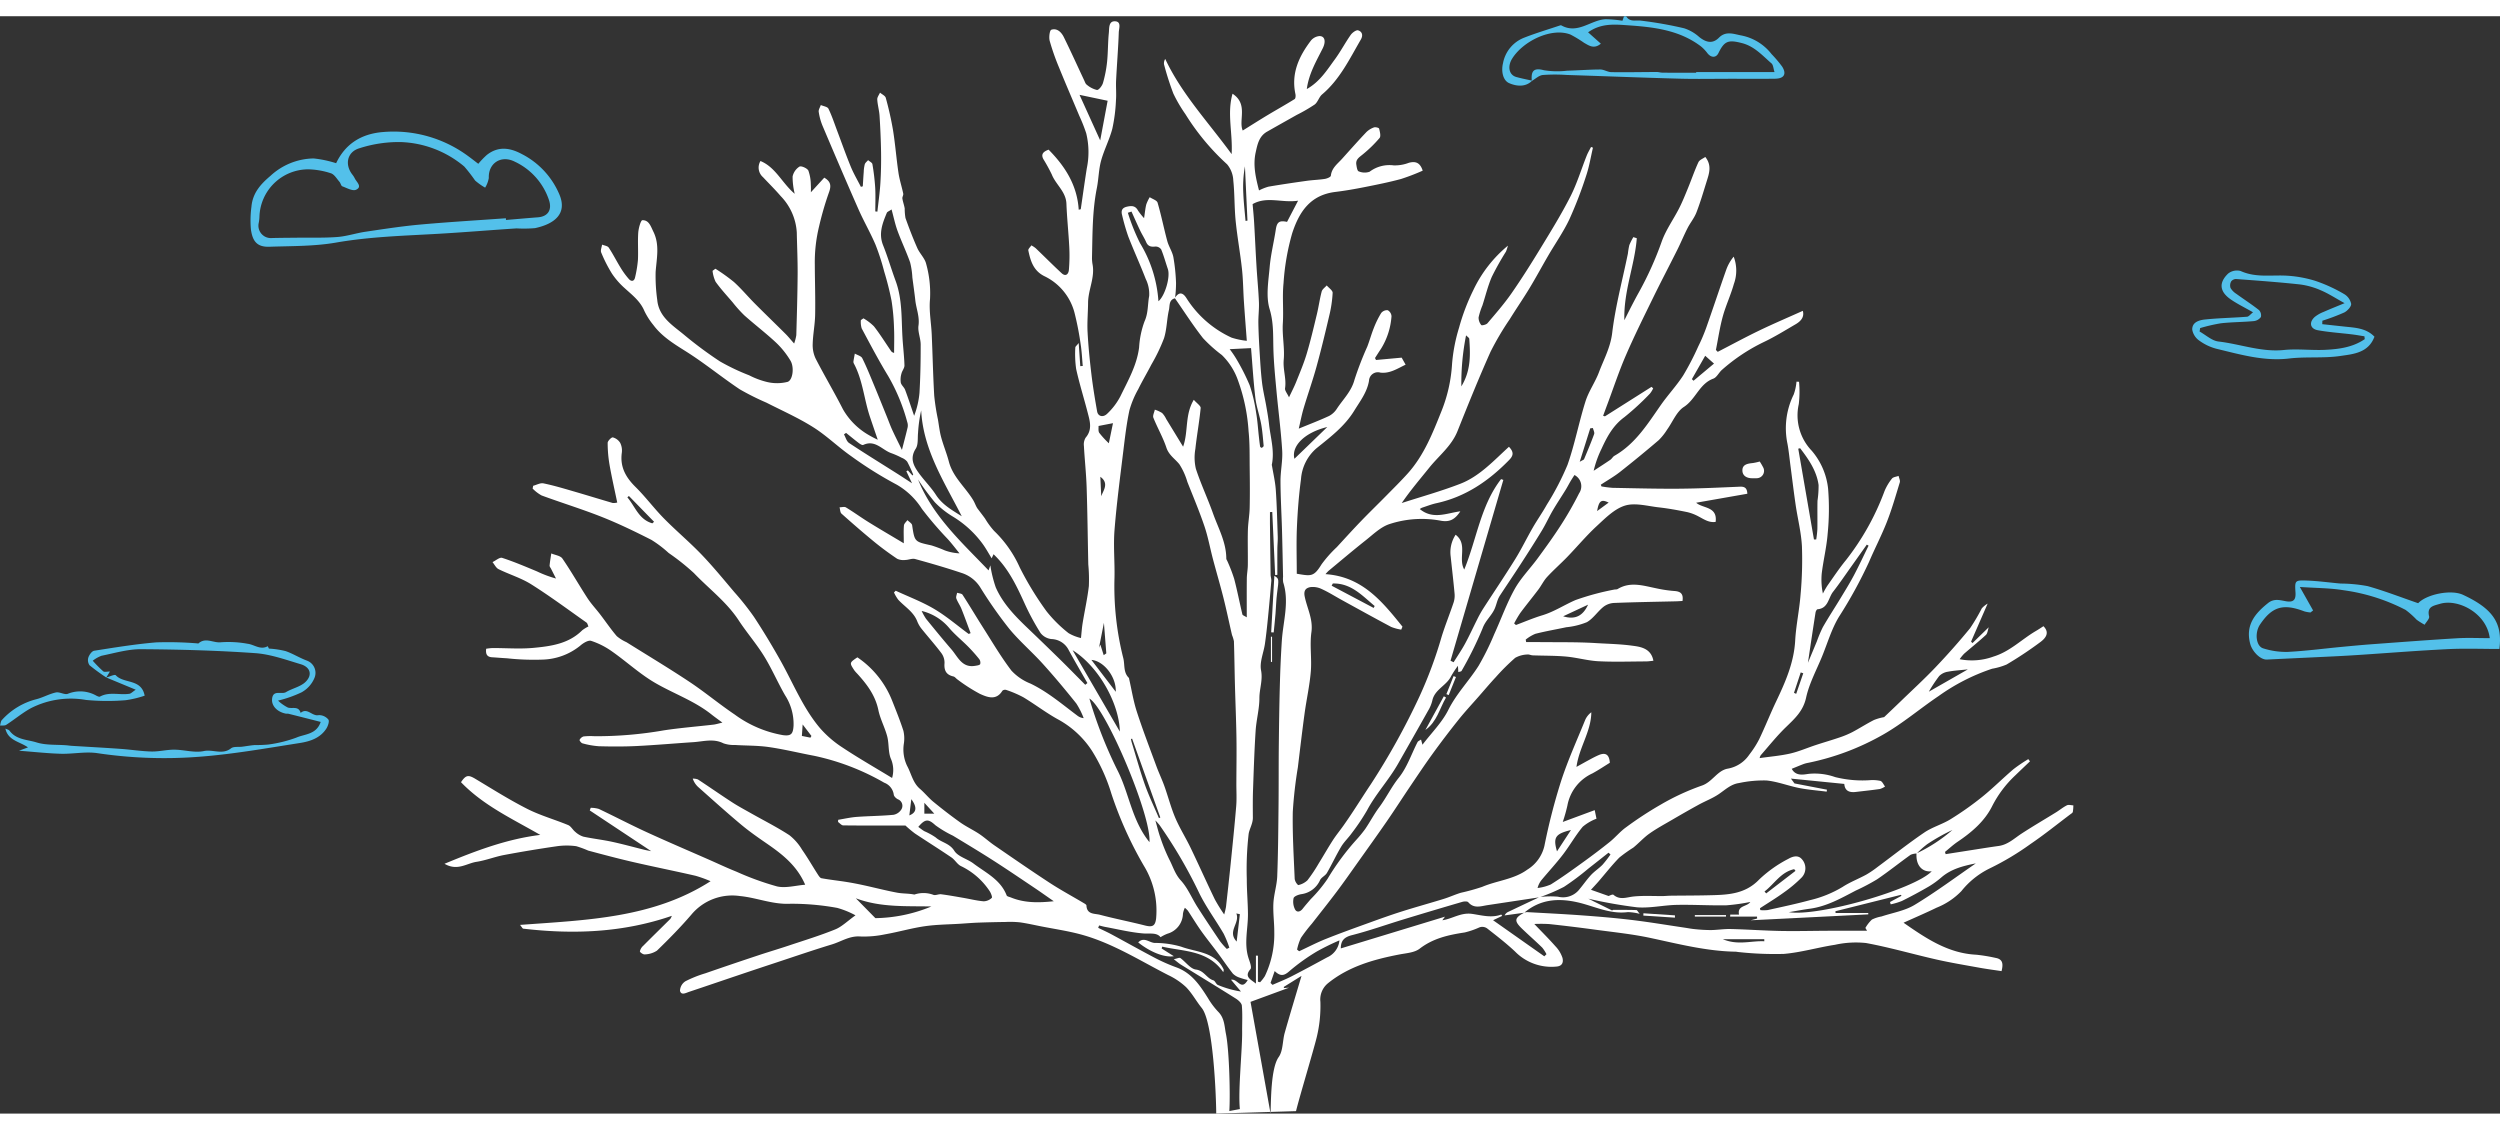
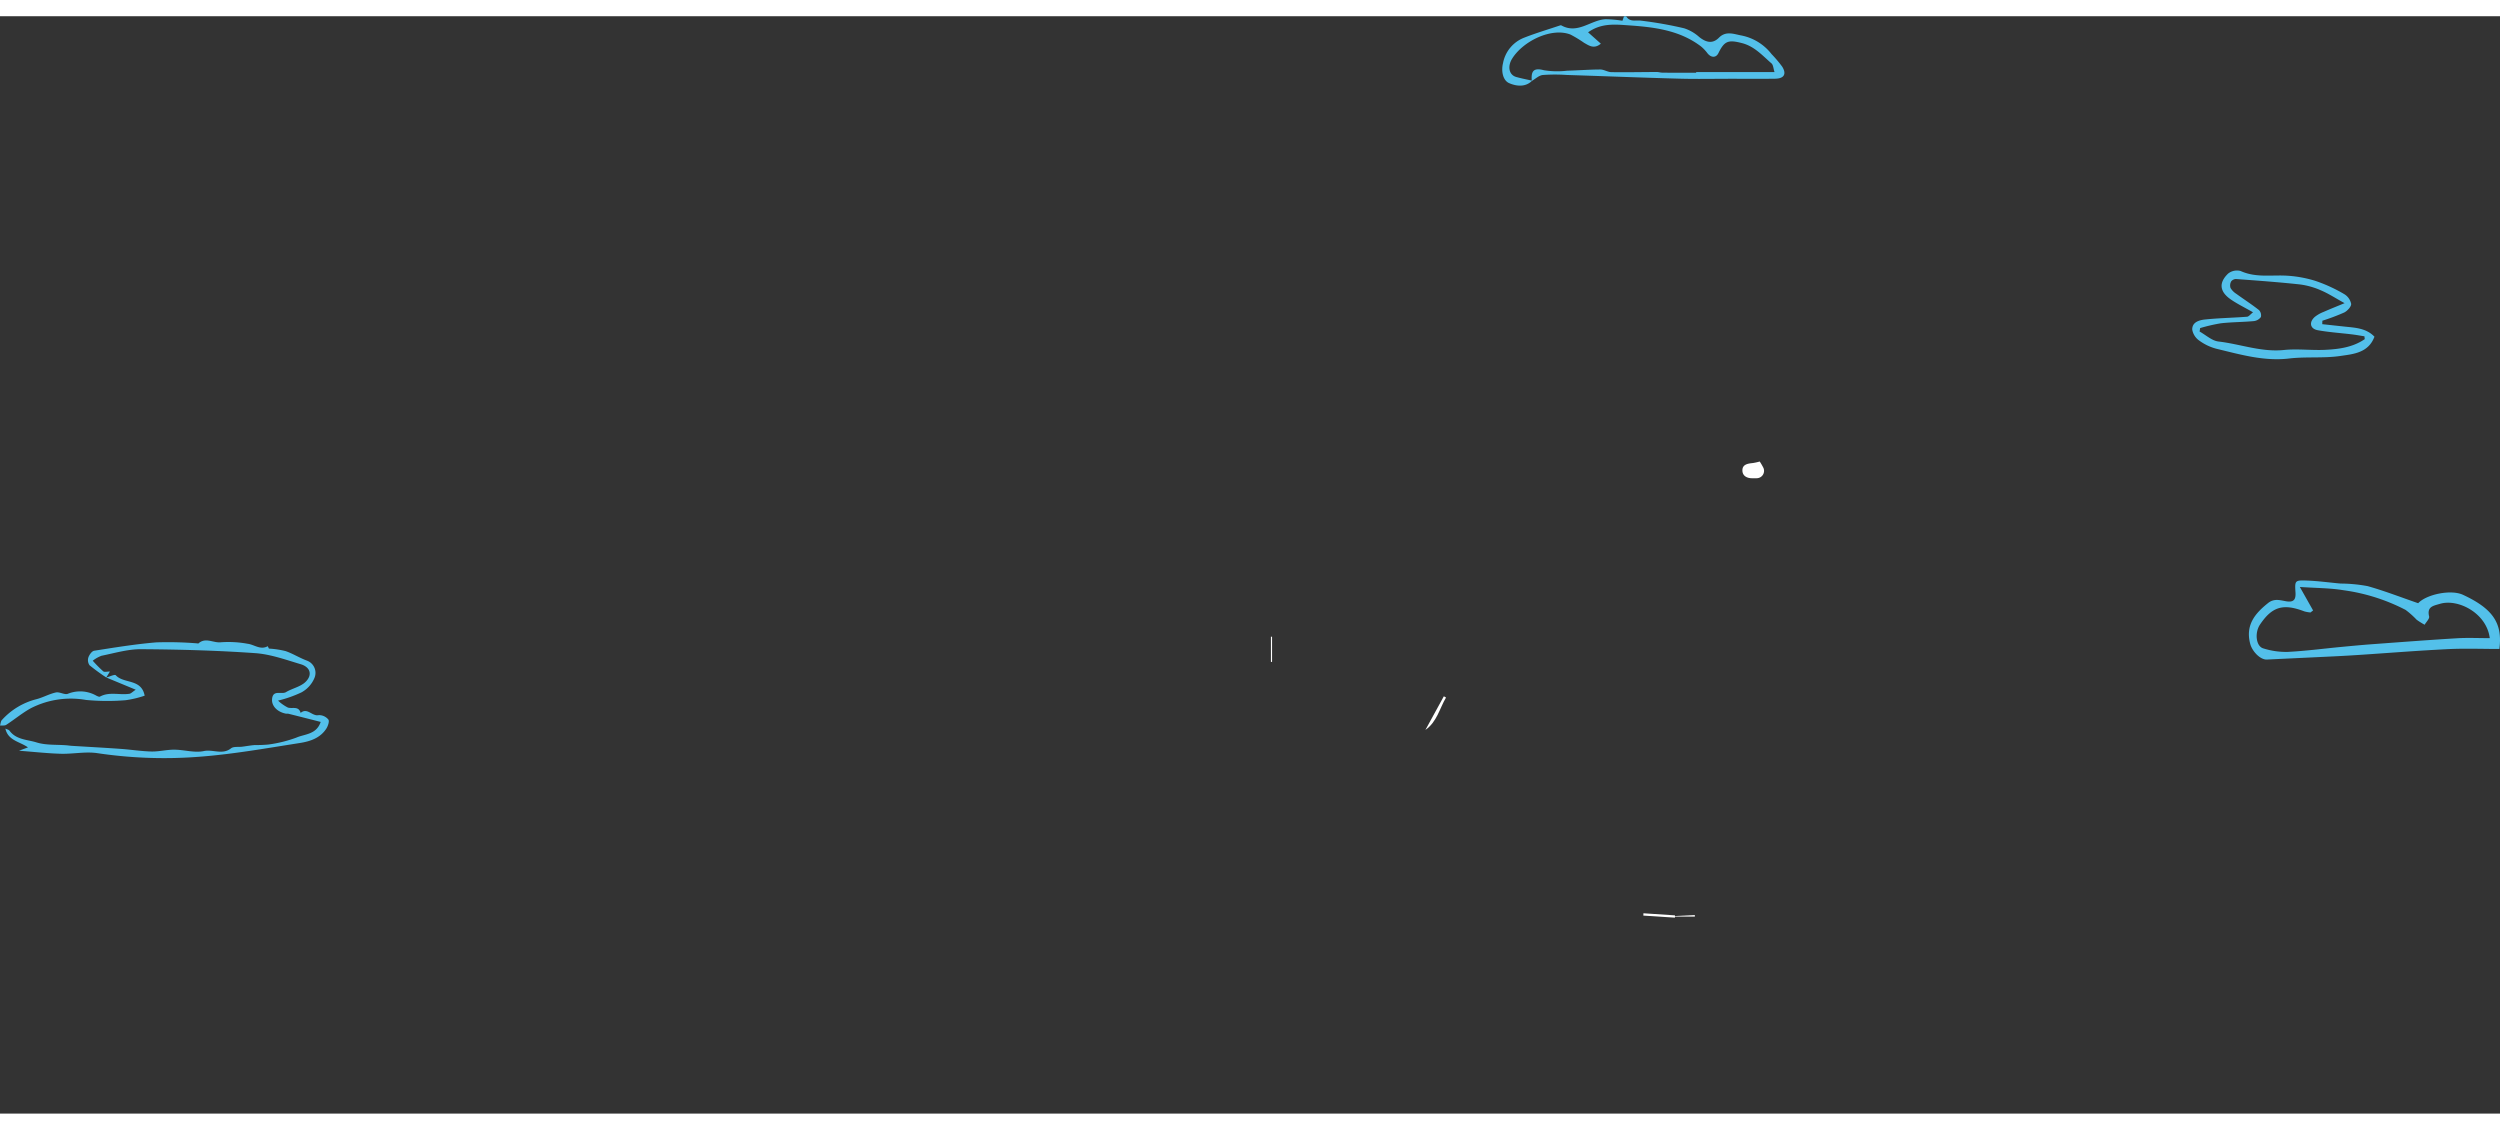
<svg xmlns="http://www.w3.org/2000/svg" width="495.719" height="224.03" viewBox="0 0 495.719 217.593">
  <rect x="0" y="0" width="495.719" height="217.593" fill="#333333" stroke="none" />
  <defs>
    <style>.a{fill:#53c0ea;}.b{fill:#fff;}</style>
  </defs>
  <g transform="translate(-32.344 -17.588)">
    <g transform="translate(32.344 17.588)">
-       <path class="a" d="M106.205,50.051c1.875-3.955,5.131-5.848,9.306-6.181a24.852,24.852,0,0,1,16.907,4.8c.634.456,1.244.946,1.977,1.5a17.076,17.076,0,0,1,1.677-1.746c2.234-1.774,4.556-1.469,6.914-.209a15.978,15.978,0,0,1,7.5,8.065c1.555,3.706-.865,5.794-4.843,6.646a26.019,26.019,0,0,1-3.66.052c-5.2.339-10.391.777-15.591,1.075-6.751.386-13.5.568-20.205,1.737-4.314.751-8.782.675-13.187.825-2.334.08-3.365-.911-3.7-3.5a20.7,20.7,0,0,1,.114-4.454c.241-2.646,1.732-4.389,3.775-6.106a12.868,12.868,0,0,1,8.56-3.448A22.345,22.345,0,0,1,106.205,50.051Zm33.657,10.916.024.341c2.108-.176,4.215-.364,6.324-.526,2-.153,2.84-1.484,2.206-3.4a12.922,12.922,0,0,0-6.794-7.638c-2.715-1.373-5.264.313-5.144,3.241a5.422,5.422,0,0,1-.726,1.91,11.722,11.722,0,0,1-2-1.421,31.8,31.8,0,0,0-2.143-2.767,20.614,20.614,0,0,0-12.76-4.851,25.476,25.476,0,0,0-8.03,1.232c-2.46.724-2.949,3.269-1.374,5.246a4.159,4.159,0,0,1,.463.741c.37.741,1.535,1.643.248,2.239-.668.309-1.827-.345-2.721-.679-.263-.1-.334-.628-.568-.894-.534-.607-1.017-1.471-1.7-1.693a15.478,15.478,0,0,0-4.369-.782,9.7,9.7,0,0,0-9.8,9.4,7.551,7.551,0,0,1-.145,1.241,2.462,2.462,0,0,0,2.581,2.986c1.644-.048,3.289-.049,4.935-.069,2.693-.033,5.395.063,8.075-.14,1.868-.141,3.693-.764,5.556-1.039,3.594-.533,7.191-1.092,10.807-1.421C128.487,61.71,134.178,61.377,139.863,60.967Z" transform="translate(-39.554 -20.908)" />
      <path class="a" d="M592.668,159.291c-3.434,0-6.8-.134-10.151.03-5.874.286-11.74.759-17.61,1.146q-2.511.166-5.024.289c-4.432.216-8.863.418-13.3.632-1.347.065-2.931-1.65-3.314-3.1-.981-3.7.893-5.991,3.533-8.1,1.212-.969,2.4-.559,3.579-.355,1.527.263,1.952-.356,1.861-1.748-.152-2.332-.122-2.44,2.155-2.364s4.539.4,6.81.6a29.726,29.726,0,0,1,5.348.511c3.349.94,6.6,2.211,10.011,3.385,1.664-1.767,6.507-2.77,8.875-1.671C591.361,151.289,593.348,154.174,592.668,159.291Zm-36.933-7.636-.525.4a6.519,6.519,0,0,1-1.221-.221c-4.185-1.6-6.393-.948-8.787,2.626-1.087,1.623-.8,4.3.657,4.716a15.039,15.039,0,0,0,4.787.7c3.565-.179,7.115-.651,10.673-.99,2.042-.195,4.087-.388,6.133-.539,5.611-.412,11.22-.842,16.835-1.179,2.142-.128,4.3-.021,6.479-.021-.61-4.963-6.287-7.883-9.877-6.806-1.307.392-2.621.534-2.148,2.5.108.452-.572,1.093-.889,1.647a14.3,14.3,0,0,1-1.594-1,17.046,17.046,0,0,0-2.178-1.94,37.8,37.8,0,0,0-12.342-3.909c-2.648-.438-5.372-.418-8.633-.644Z" transform="translate(-97.076 -33.827)" />
      <path class="a" d="M379.384,30.366c-1.386,1.424-3.33,1.037-4.584.476-1.158-.518-1.6-2.274-1.181-3.975a6.738,6.738,0,0,1,4.213-5.035c2.286-.9,4.652-1.6,6.984-2.386.113-.038.272-.093.355-.045,3.247,1.823,5.822-1.064,8.774-1.223a23.118,23.118,0,0,1,3.348.306c.068-.192.194-.548.311-.878.212,0,.406-.046.438.007.727,1.181,1.849.723,2.91.85a77.4,77.4,0,0,1,8.581,1.517,8.286,8.286,0,0,1,2.989,1.732c1.333,1.055,2.626,1.429,3.919.121,1.4-1.417,3.048-.673,4.472-.422a10.025,10.025,0,0,1,5.945,3.678,24.975,24.975,0,0,1,2.106,2.487c.926,1.473.382,2.378-1.392,2.4-2.936.04-5.872.011-8.808.011-3.364,0-6.73.076-10.092-.016-7.485-.2-14.969-.5-22.454-.738a33.166,33.166,0,0,0-4.732.01c-.757.086-1.447.77-2.167,1.183-.141-1.76.176-2.73,2.393-2.132a16.663,16.663,0,0,0,4.624.093c2.19-.055,4.378-.231,6.566-.238.734,0,1.467.514,2.2.525,3,.045,5.991-.019,8.987-.029.37,0,.74.126,1.11.13,1.443.02,2.887.015,4.33.018.792,0,1.584,0,2.376,0l.022-.137h15.523c-.235-.71-.25-1.408-.6-1.715-1.8-1.56-3.383-3.393-5.873-4.03-2.682-.685-3.459-.448-4.65,1.99-.465.953-1.431.955-2.169.039A7.778,7.778,0,0,0,412.9,23.6c-4.227-3.238-9.269-3.851-14.324-4.2-2.659-.186-5.451-.506-8.092,1.378l2.528,2.249c-1.356,1.143-2.348.376-3.323-.166a23.45,23.45,0,0,0-2.716-1.646c-3.751-1.448-9.393,1.306-11.552,4.788-.958,1.546-.625,3.218.8,3.627C377.256,29.927,378.326,30.123,379.384,30.366Z" transform="translate(-75.584 -17.588)" />
      <path class="a" d="M542.192,83.611c-1.715-.982-3.136-1.669-4.419-2.556-2.206-1.528-2.422-3.291-.523-5.118a2.8,2.8,0,0,1,2.488-.514c2.86,1.307,5.813.8,8.759.908a23.588,23.588,0,0,1,6.094,1.06,30.6,30.6,0,0,1,5.659,2.6,2.928,2.928,0,0,1,1.4,1.946c.042.55-.755,1.4-1.382,1.715a41.776,41.776,0,0,1-4.326,1.628l-.023.685q2.24.242,4.478.484c2.089.223,4.229.3,5.873,2-1.208,3.225-4.188,3.439-6.706,3.813-3.352.5-6.827.112-10.2.509-5.006.589-9.68-.789-14.406-1.925a10.077,10.077,0,0,1-3.42-1.619,3.338,3.338,0,0,1-1.4-2.185c-.034-1.508,1.417-1.891,2.571-2.009,2.752-.285,5.528-.328,8.289-.542C541.356,84.466,541.678,84.006,542.192,83.611Zm22.151,5.322-.063-.562c-.811-.127-1.62-.279-2.435-.378-2.269-.275-4.56-.42-6.805-.825-1.555-.281-1.8-1.6-.573-2.667a6.778,6.778,0,0,1,1.727-.973c1.258-.557,2.538-1.062,4.15-1.729-1.851-1.02-3.214-1.917-4.693-2.543a15.012,15.012,0,0,0-4.151-1.169c-4.208-.458-8.435-.758-12.657-1.076a1.225,1.225,0,0,0-.981.47,1.644,1.644,0,0,0-.133,1.3,3.414,3.414,0,0,0,1.122,1.147c1.495,1.088,3.055,2.09,4.508,3.23a1.494,1.494,0,0,1,.392,1.387,2,2,0,0,1-1.4.811c-2.178.2-4.376.189-6.547.434a34.313,34.313,0,0,0-4.1.951l-.11.685c1.247.687,2.442,1.828,3.752,1.979,4.329.5,8.488,2.138,12.974,1.681,2.705-.275,5.471.1,8.2-.033C559.271,90.918,562.006,90.541,564.342,88.934Z" transform="translate(-95.444 -24.904)" />
      <g transform="translate(0 123.774)">
        <path class="a" d="M53.581,166.679a38.828,38.828,0,0,1-3.326-2.431,1.779,1.779,0,0,1-.224-1.567c.182-.524.692-1.242,1.149-1.313,4.09-.642,8.188-1.316,12.309-1.657a71.221,71.221,0,0,1,8.008.189c.122,0,.3.073.358.017,1.42-1.288,2.99-.021,4.5-.23a20.947,20.947,0,0,1,5.244.3c1.33.16,2.539,1.3,3.992.481l.233.475a17.987,17.987,0,0,1,3.315.5c1.473.513,2.821,1.381,4.288,1.913a2.587,2.587,0,0,1,1.455,3.338,5.78,5.78,0,0,1-2.625,2.942,24.02,24.02,0,0,1-4.627,1.623,8.1,8.1,0,0,0,1.954,1.377c.884.289,2.126-.381,2.532,1.065,1.321-1.148,2.278.734,3.586.439a2.383,2.383,0,0,1,1.909.875c.245.313-.072,1.276-.395,1.782-1.209,1.895-3.244,2.552-5.267,2.869-6.452,1.01-12.906,2.16-19.405,2.683a89.7,89.7,0,0,1-20.7-.665c-2.361-.36-4.846.179-7.27.114-2.61-.07-5.213-.366-8.311-.6l1.786-.664c-1.691-1.183-3.944-1.341-4.485-3.723.281.136.665.2.828.42,1.329,1.81,3.537,1.747,5.352,2.318,1.862.585,3.961.411,5.956.572.361.03.72.088,1.08.11,3.219.2,6.44.37,9.657.6,2.036.143,4.064.472,6.1.52,1.51.035,3.028-.375,4.54-.363,1.957.015,4,.669,5.843.276,1.8-.384,3.68.81,5.389-.542.507-.4,1.469-.226,2.221-.323.846-.109,1.688-.265,2.537-.331a23.9,23.9,0,0,0,2.644-.1,25.708,25.708,0,0,0,5.53-1.363c1.669-.737,4-.589,4.847-3.121-2.153-.548-4.272-1.089-6.392-1.619-.175-.044-.371.008-.548-.029-1.723-.358-2.825-1.555-2.7-2.894.178-1.925,1.869-.835,2.759-1.368,1.262-.755,2.9-1.058,3.895-2.043,1.4-1.384.92-2.923-.969-3.488-2.979-.891-6-1.988-9.056-2.2-7.52-.527-15.072-.734-22.613-.78-2.608-.016-5.232.776-7.828,1.3a6.5,6.5,0,0,0-1.746.987,25.929,25.929,0,0,0,2.084,2.106c.245.2.8.032,1.324.032l-.727,1.2Z" transform="translate(-32.5 -159.329)" />
        <path class="a" d="M53.421,167.673c.647-.168,1.67-.68,1.881-.45,1.595,1.738,5.073.626,5.727,4.05a20.378,20.378,0,0,1-3.774.9,44.245,44.245,0,0,1-7.854-.052A17.416,17.416,0,0,0,38.5,173.741c-1.729.942-3.262,2.242-4.923,3.317-.31.2-.814.1-1.229.145.117-.373.127-.846.369-1.1a13.783,13.783,0,0,1,6.786-4.116c1.338-.333,2.581-1.057,3.923-1.352.745-.162,1.751.534,2.386.259a6.5,6.5,0,0,1,5.668.393c.214.1.531.254.684.17,1.881-1.026,3.918-.255,5.852-.561.306-.048.57-.358,1.242-.806l-5.83-2.416Z" transform="translate(-32.344 -160.322)" />
      </g>
-       <path class="b" d="M286.3,235.327c-.012-3.413-.573-18.107-2.874-20.946-1.085-1.338-1.908-2.912-3.105-4.127a13.727,13.727,0,0,0-3.549-2.394c-5.706-2.922-11.161-6.412-17.432-8.087-2.543-.679-5.166-1.06-7.754-1.571-1.409-.279-2.813-.6-4.234-.8a19.393,19.393,0,0,0-2.842-.071c-1.8.024-3.593.064-5.389.129-1.17.043-2.339.142-3.509.217-2.378.152-4.777.156-7.127.5-2.633.382-5.209,1.139-7.833,1.6a20.321,20.321,0,0,1-4.95.431c-2.111-.155-3.745,1.005-5.585,1.566-3.866,1.177-7.691,2.494-11.53,3.761q-3.666,1.21-7.325,2.446c-3.158,1.064-6.312,2.145-9.471,3.2-.651.217-1.582.766-1.819-.208a2.339,2.339,0,0,1,1.071-1.883,23.243,23.243,0,0,1,3.934-1.574q5.191-1.8,10.4-3.53c2.018-.673,4.061-1.275,6.078-1.949,3.11-1.04,6.256-2,9.292-3.229,1.324-.535,2.414-1.649,4.024-2.794a16.979,16.979,0,0,0-3.628-1.475,50.15,50.15,0,0,0-9.31-.819c-3.5.176-6.638-1.211-9.992-1.533a10.554,10.554,0,0,0-9.642,3.722c-2.139,2.483-4.443,4.832-6.8,7.111a4.642,4.642,0,0,1-2.431.741c-.3.045-.962-.423-.946-.61a2.082,2.082,0,0,1,.662-1.1c1.776-1.789,3.582-3.548,5.37-5.324a2.963,2.963,0,0,0,.3-.613c-9.72,3.351-19.53,3.7-29.455,2.545-.162-.019-.292-.327-.643-.747,13.2-.975,26.318-1.314,37.781-8.663a23.945,23.945,0,0,0-2.981-1.076c-4.122-.949-8.272-1.776-12.393-2.727-2.98-.687-5.938-1.478-8.893-2.269a19.534,19.534,0,0,0-2.374-.873,13.925,13.925,0,0,0-3.681-.012q-5.325.766-10.615,1.758c-1.85.348-3.633,1.072-5.487,1.356-1.941.3-3.786,1.876-6.335.386,6.327-2.628,12.375-4.908,18.988-5.725-5.548-3.2-11.293-5.841-15.716-10.453.973-1.459,1.464-1.494,2.878-.644,3.394,2.039,6.755,4.159,10.282,5.947,2.575,1.3,5.41,2.091,8.088,3.2.555.231.9.939,1.4,1.34a4.336,4.336,0,0,0,1.608.954c1.862.4,3.766.608,5.628,1.008,2.173.468,4.32,1.063,6.479,1.6.312.078.63.13,1.358.278l-12.192-8.085.19-.515a5.462,5.462,0,0,1,1.62.224c3.15,1.494,6.24,3.115,9.407,4.571,4.1,1.884,8.252,3.652,12.382,5.469,1.823.8,3.626,1.659,5.477,2.394a56.63,56.63,0,0,0,8.051,2.924c1.721.394,3.665-.183,5.59-.331-1.657-3.85-4.62-6.111-7.734-8.251-1.736-1.193-3.467-2.412-5.078-3.764-2.833-2.375-5.58-4.854-8.345-7.31a3.887,3.887,0,0,1-1.135-1.716,2.688,2.688,0,0,1,1.028.165c2.275,1.491,4.5,3.053,6.784,4.533,1.223.794,2.518,1.478,3.789,2.2,2.525,1.427,5.127,2.735,7.552,4.314a10.473,10.473,0,0,1,2.532,2.9c1.1,1.568,2.05,3.235,3.086,4.846.2.307.46.74.751.793,1.629.3,3.277.472,4.913.731,1.164.184,2.322.411,3.473.662,2.221.485,4.422,1.062,6.655,1.477,1.1.2,2.256.133,3.38.369a5.585,5.585,0,0,1,3.818.072c.454.118,1.006-.194,1.491-.131,1.473.189,2.936.457,4.4.71,1.347.232,2.684.573,4.04.686a2.44,2.44,0,0,0,1.6-.678c.147-.131-.153-.929-.409-1.318a14.171,14.171,0,0,0-5.717-4.994c-.727-.358-1.179-1.238-1.872-1.709-2.394-1.624-4.846-3.16-7.257-4.762a23.782,23.782,0,0,1-1.86-1.561c-3.85,0-8.1.017-12.342-.031-.345,0-.685-.442-1.026-.678l.023-.432c1.223-.2,2.441-.482,3.672-.574,2.434-.179,4.882-.184,7.31-.417a2.341,2.341,0,0,0,1.593-1.143,1.376,1.376,0,0,0-.731-1.933c-.353-.17-.794-.592-.82-.928a2.958,2.958,0,0,0-1.9-2.364,47.467,47.467,0,0,0-13.871-5.328c-3-.564-5.977-1.3-9-1.736-2.229-.322-4.51-.268-6.767-.414a6.044,6.044,0,0,1-2.251-.334c-1.972-.99-3.947-.356-5.922-.225-3.757.248-7.509.582-11.268.768-2.5.123-5,.112-7.5.042a16.2,16.2,0,0,1-3.253-.578c-.245-.058-.624-.573-.567-.677a1.338,1.338,0,0,1,.79-.687,12.72,12.72,0,0,1,2.175-.045,77.6,77.6,0,0,0,13.775-1.168c3.247-.493,6.529-.749,9.794-1.128.461-.053.912-.2,1.787-.4-.925-.689-1.561-1.138-2.169-1.622-3.386-2.695-7.481-4.113-11.164-6.252-3.035-1.762-5.663-4.212-8.555-6.239a15.3,15.3,0,0,0-4.138-2.1c-.585-.183-1.609.459-2.2.985A12.392,12.392,0,0,1,152.9,145.3a49.005,49.005,0,0,1-7.258-.256c-.981-.049-1.958-.141-2.938-.2-1.023-.063-1.292-.657-1.165-1.688a11.363,11.363,0,0,1,1.266-.141c2.717-.005,5.453.218,8.145-.038,3.451-.327,6.944-.808,9.611-3.461a6.791,6.791,0,0,1,1.258-.782c-.14-.288-.194-.635-.394-.776-3.629-2.558-7.2-5.215-10.95-7.579-2-1.257-4.34-1.953-6.476-3.006-.507-.25-.807-.92-1.2-1.4.644-.3,1.416-1,1.91-.841,2.341.761,4.615,1.733,6.893,2.679a22.254,22.254,0,0,0,3.782,1.419c-.325-.641-.651-1.282-.975-1.925-.108-.216-.311-.444-.293-.652.072-.805.216-1.6.332-2.4.754.327,1.814.444,2.208,1.018,1.753,2.547,3.278,5.25,4.966,7.844.742,1.14,1.692,2.144,2.524,3.229,1.1,1.435,2.112,2.941,3.288,4.309a7.988,7.988,0,0,0,1.922,1.2c4.177,2.614,8.406,5.149,12.508,7.875,3.063,2.036,5.9,4.412,8.951,6.466a22.718,22.718,0,0,0,9.561,4.09c1.651.224,2.018-.252,2.115-1.895a10.472,10.472,0,0,0-1.673-5.993c-1.471-2.549-2.634-5.282-4.178-7.781-1.52-2.459-3.442-4.667-5.027-7.089-2.4-3.662-5.9-6.255-8.863-9.36a45.007,45.007,0,0,0-5.023-4,22.749,22.749,0,0,0-3.422-2.6c-3.214-1.633-6.471-3.214-9.819-4.543-3.93-1.561-7.985-2.8-11.956-4.265a7.588,7.588,0,0,1-1.781-1.369l.112-.55c.683-.176,1.418-.607,2.038-.479,2,.411,3.965,1,5.93,1.572,2.607.754,5.2,1.561,7.8,2.318a2.694,2.694,0,0,0,.9-.087c-.526-2.541-1.089-4.984-1.521-7.45a25.409,25.409,0,0,1-.377-4.38c0-.389.763-1.148,1.027-1.088a2.463,2.463,0,0,1,1.459,1.092,3.417,3.417,0,0,1,.316,1.974c-.376,2.8.786,4.853,2.719,6.762,1.983,1.957,3.656,4.226,5.611,6.216,2.41,2.452,5.062,4.669,7.444,7.147,2.293,2.388,4.4,4.961,6.54,7.491a52.585,52.585,0,0,1,3.894,4.909c1.838,2.785,3.56,5.654,5.2,8.562,2.558,4.539,4.487,9.461,7.884,13.484a21.221,21.221,0,0,0,4.484,3.867c3.146,2.089,6.432,3.967,9.82,6.03a5.606,5.606,0,0,0-.279-3.9c-.512-1.338-.319-2.928-.688-4.342-.464-1.772-1.387-3.435-1.754-5.219-.606-2.934-2.289-5.144-4.221-7.255a5.44,5.44,0,0,1-.568-.656c-.959-1.469-.954-1.471.626-2.552a18.644,18.644,0,0,1,6.885,8.575c.787,1.988,1.593,3.974,2.246,6.008a6.782,6.782,0,0,1,.091,2.5,7.517,7.517,0,0,0,.637,4.437c.837,1.525,1.119,3.338,2.55,4.559.932.795,1.7,1.783,2.648,2.559,1.735,1.422,3.51,2.8,5.34,4.1,1.192.845,2.54,1.468,3.76,2.278,1.04.692,1.967,1.553,3,2.262,3.637,2.5,7.266,5.013,10.96,7.427,2.16,1.412,4.44,2.642,6.661,3.963.245.146.636.35.644.541.078,1.83,1.65,1.569,2.691,1.846,2.946.781,5.945,1.364,8.9,2.115,1.5.38,2.038.117,2.222-1.369a17.059,17.059,0,0,0-2.427-10.469,75.027,75.027,0,0,1-6.443-14.3,35.239,35.239,0,0,0-3.808-8.431,18.6,18.6,0,0,0-6.865-6.345c-2.339-1.3-4.478-2.948-6.773-4.33a21.627,21.627,0,0,0-3.418-1.464.811.811,0,0,0-.743.161c-1.23,2.014-2.986,1.282-4.44.631a32.617,32.617,0,0,1-4.467-2.858c-.28-.186-.507-.531-.8-.6-1.459-.33-1.888-1.208-1.772-2.647a3.2,3.2,0,0,0-.63-1.992c-1.258-1.675-2.662-3.241-3.971-4.878a5.808,5.808,0,0,1-.827-1.467c-.746-1.866-2.466-2.846-3.743-4.23a7.655,7.655,0,0,1-.851-1.448l.344-.341c2.559,1.19,5.229,2.193,7.645,3.623s4.558,3.281,6.822,4.948l.385-.157c-.6-1.613-1.184-3.236-1.824-4.834-.282-.7-.753-1.335-1.008-2.046-.114-.317.093-.748.154-1.128.369.124.911.135,1.077.39,1.386,2.132,2.679,4.323,4.045,6.468,1.839,2.888,3.579,5.858,5.647,8.574a10.267,10.267,0,0,0,3.774,2.572c3.446,1.657,6.31,4.123,9.329,6.381a2.35,2.35,0,0,0,1.222.473,15.23,15.23,0,0,0-1.458-2.906c-2.144-2.684-4.348-5.327-6.652-7.874-2.163-2.392-4.647-4.509-6.688-6.995a85.362,85.362,0,0,1-5.75-8.223,6.757,6.757,0,0,0-3.707-2.807c-3.022-1.013-6.088-1.9-9.163-2.745-.589-.162-1.3.18-1.955.19a2.99,2.99,0,0,1-1.6-.235c-1.555-1.046-3.076-2.157-4.527-3.345-2.215-1.815-4.379-3.7-6.515-5.605-.281-.251-.266-.831-.389-1.259.43,0,.959-.169,1.272.022,1.529.927,2.978,1.987,4.5,2.93,2.173,1.348,4.385,2.636,6.966,4.181,0-1.5-.062-2.532.033-3.551.034-.365.449-.7.689-1.041.324.337.878.64.935,1.017.493,3.293.473,3.263,3.8,3.989a25.927,25.927,0,0,1,2.683,1,9.872,9.872,0,0,0,2.909.583c-.8-.975-1.552-1.99-2.406-2.913a70.176,70.176,0,0,1-5.046-5.9,14.506,14.506,0,0,0-4.942-4.777A76.729,76.729,0,0,1,213.962,105c-2.609-1.816-4.91-4.1-7.591-5.783-2.939-1.852-6.152-3.274-9.258-4.858a50.872,50.872,0,0,1-5.3-2.654c-3.634-2.431-7.03-5.23-10.729-7.552-2.378-1.493-4.709-2.929-6.4-5.2a13.894,13.894,0,0,1-1.774-2.775c-.818-1.956-2.406-3.158-3.889-4.509a15.133,15.133,0,0,1-2.525-2.875,27.953,27.953,0,0,1-2.148-4.213c-.178-.418.1-1.034.176-1.559.45.189,1.09.251,1.316.589.845,1.266,1.526,2.642,2.326,3.939a15.552,15.552,0,0,0,1.669,2.294c.506.56,1.069.477,1.237-.358a23.462,23.462,0,0,0,.559-3.406c.093-1.808-.063-3.631.064-5.436.062-.878.5-2.45.814-2.463,1.314-.052,1.682,1.255,2.18,2.26,1.289,2.6.657,5.275.454,7.974a33.97,33.97,0,0,0,.318,5.563c.3,3.32,2.921,4.957,5.163,6.791a78.8,78.8,0,0,0,7.27,5.409,42.416,42.416,0,0,0,5.8,2.758,15.8,15.8,0,0,0,3.545,1.325,8.539,8.539,0,0,0,4.072-.026c1.057-.367,1.338-2.928.572-4.2a16.831,16.831,0,0,0-2.839-3.56c-2.02-1.89-4.232-3.572-6.3-5.414a26.223,26.223,0,0,1-2.34-2.608c-1.145-1.336-2.345-2.635-3.367-4.061a6.653,6.653,0,0,1-.608-2.173l.565-.42a37.565,37.565,0,0,1,3.672,2.631c1.465,1.323,2.736,2.859,4.131,4.262,2.021,2.032,4.085,4.02,6.115,6.042.519.517.978,1.093,1.693,1.9a9.081,9.081,0,0,0,.43-1.655c.112-4.022.235-8.044.263-12.066.019-2.772-.114-5.544-.168-8.316a11.326,11.326,0,0,0-3.185-7.195c-1.113-1.3-2.342-2.506-3.514-3.758a2.512,2.512,0,0,1-.5-3.2c3.032,1.254,4.274,4.38,6.789,6.5a14.2,14.2,0,0,1-.418-3.427,3.067,3.067,0,0,1,1.361-1.966c.34-.2,1.531.317,1.767.793a8.715,8.715,0,0,1,.484,2.785,14.613,14.613,0,0,1,.008,1.515l2.657-2.9c1.306.761,1.427,1.616.914,2.973a61.515,61.515,0,0,0-1.934,6.665,30,30,0,0,0-.854,7.637c.01,3.305.129,6.612.066,9.917-.036,1.919-.431,3.83-.484,5.75a6.244,6.244,0,0,0,.574,2.918c1.741,3.392,3.7,6.674,5.427,10.07a13.784,13.784,0,0,0,4.626,4.812,21.823,21.823,0,0,0,2.271,1.225c-.6-1.755-1.074-3.14-1.541-4.528-1.176-3.494-1.421-7.268-3.194-10.582a.729.729,0,0,1-.086-.421c.076-.52.181-1.035.274-1.553.506.3,1.253.474,1.474.914.87,1.734,1.588,3.545,2.334,5.34.869,2.089,1.709,4.189,2.559,6.286.355.877.673,1.771,1.068,2.63.583,1.271,1.22,2.519,1.906,3.926.437-1.7.817-3.107,1.144-4.525a2.08,2.08,0,0,0-.091-1,37.439,37.439,0,0,0-3.763-9.09c-1.881-3.084-3.565-6.291-5.27-9.478a4.473,4.473,0,0,1-.164-1.641l.511-.353a10.172,10.172,0,0,1,2.086,1.589c1.194,1.528,2.222,3.185,3.318,4.789a.932.932,0,0,0,.679.473c0-1.642.061-3.285-.017-4.923a42.644,42.644,0,0,0-.491-5.417,58.457,58.457,0,0,0-1.458-5.785,45.1,45.1,0,0,0-1.723-5.329c-1.012-2.378-2.322-4.627-3.365-6.993-2.429-5.507-4.791-11.043-7.14-16.584a11.643,11.643,0,0,1-.755-2.759c-.064-.42.264-.9.414-1.354.52.232,1.32.329,1.512.722.694,1.424,1.188,2.947,1.75,4.435.893,2.366,1.73,4.755,2.693,7.092.562,1.366,1.323,2.65,1.994,3.972l.377-.107c.059-.94.11-1.879.184-2.817a7.1,7.1,0,0,1,.21-1.553c.1-.31.429-.547.655-.816.3.263.805.491.856.795a44,44,0,0,1,.555,4.672c.09,1.562.02,3.133.02,4.7l.416.04c.2-1.867.472-3.73.588-5.6.127-2.044.168-4.1.139-6.146-.035-2.419-.148-4.838-.3-7.252-.07-1.088-.395-2.16-.455-3.247-.024-.438.35-.9.542-1.35.4.343,1.035.622,1.146,1.04a64.75,64.75,0,0,1,1.439,6.414c.448,2.8.661,5.632,1.076,8.435.207,1.4.662,2.754.948,4.141.061.3-.217.658-.17.965.1.666.355,1.308.461,1.974a11.043,11.043,0,0,0,.154,1.9c.716,2.008,1.48,4,2.344,5.95.49,1.1,1.51,2.038,1.765,3.167a21.706,21.706,0,0,1,.755,6.985c-.224,2.3.238,4.657.341,6.991.179,4.046.261,8.1.494,12.137a44.758,44.758,0,0,0,.739,4.729c.2,1.174.328,2.367.639,3.511.442,1.627,1.1,3.2,1.526,4.827.8,3.078,3.276,5.069,4.829,7.652.318.528.506,1.133.829,1.621.5.665,1.015,1.324,1.506,2a15.46,15.46,0,0,0,1.792,2.453,23.122,23.122,0,0,1,5.1,7.259,62.312,62.312,0,0,0,5.314,8.7,26.206,26.206,0,0,0,4.364,4.326,8.637,8.637,0,0,0,2.463.97c.111-1.03.172-2.008.329-2.968.4-2.449.947-4.878,1.233-7.339a31.825,31.825,0,0,0-.114-4.3c-.11-5.095-.161-10.191-.327-15.283-.089-2.736-.393-5.465-.541-8.2a2.539,2.539,0,0,1,.348-1.644c1.39-1.622.821-3.332.382-5.034-.74-2.868-1.637-5.7-2.269-8.59a21.228,21.228,0,0,1-.164-4.264c0-.169.25-.341.669-.874.122,1.787.218,3.186.314,4.585l.492-.037c-.133-1.434-.191-2.881-.417-4.3a58.4,58.4,0,0,0-1.212-6.224,11.146,11.146,0,0,0-5.981-7.28c-2.178-1.08-2.758-3.033-3.186-5.109-.058-.279.392-.664.607-1a5.526,5.526,0,0,1,.854.561c1.716,1.642,3.39,3.33,5.132,4.944.841.78,1.381.169,1.452-.646a32.922,32.922,0,0,0,.079-4.481c-.144-2.878-.458-5.749-.567-8.627-.091-2.42-2.117-3.8-2.914-5.832a33.323,33.323,0,0,0-1.665-3.029c-.53-1.02.055-1.5,1.044-1.868,3.274,3.307,5.669,7.047,5.972,11.909L259.44,56c.4-2.709.771-5.422,1.2-8.125a15.757,15.757,0,0,0-.12-6.937,32.293,32.293,0,0,0-1.375-3.468c-1.339-3.2-2.72-6.379-4.022-9.593a45.775,45.775,0,0,1-1.844-5.262c-.186-.692-.011-2.087.325-2.2,1.133-.383,1.994.49,2.468,1.444,1.4,2.835,2.7,5.721,4.047,8.585.142.3.254.691.5.86a4.813,4.813,0,0,0,2.029,1.051c.373.031,1.032-.824,1.195-1.385a24,24,0,0,0,.817-4.2c.195-1.909.153-3.842.349-5.752.089-.867-.071-2.288,1.154-2.281,1.406.007.842,1.421.815,2.2-.108,3.172-.373,6.337-.531,9.507-.065,1.317.077,2.647-.027,3.958a32.677,32.677,0,0,1-.72,5.631c-.563,2.166-1.642,4.2-2.232,6.355-.477,1.745-.476,3.613-.834,5.4-.914,4.561-.858,9.182-.966,13.794a7.193,7.193,0,0,0,.122,1.422c.463,2.608-.884,5-.9,7.547-.015,1.936-.2,3.878-.1,5.806.149,2.806.431,5.608.765,8.4.293,2.459.7,4.907,1.13,7.345.175.976,1.181,1.263,2.017.43a13.043,13.043,0,0,0,2.589-3.422c1.512-3.121,3.273-6.159,3.718-9.71a17.829,17.829,0,0,1,1.073-5.154c.761-1.663.607-3.379.925-5.045a6.75,6.75,0,0,0-.688-3.378c-1.092-2.834-2.365-5.6-3.464-8.427a41.319,41.319,0,0,1-1.212-4.2c-.232-.861-.073-1.466.968-1.7.95-.216,1.674-.188,2.183.774a12.392,12.392,0,0,0,1.2,1.505c.185-1.207.247-1.987.44-2.732a7.994,7.994,0,0,1,.681-1.425c.538.358,1.417.616,1.557,1.091.737,2.507,1.241,5.081,1.924,7.606.3,1.1,1,2.1,1.211,3.207a37.236,37.236,0,0,1,.525,5.126,24.11,24.11,0,0,1-.2,3.011c-1.266.311-1.021,1.506-1.209,2.321-.428,1.848-.407,3.819-.976,5.61a34.982,34.982,0,0,1-2.51,5.223c-.843,1.638-1.79,3.222-2.6,4.874a18.834,18.834,0,0,0-1.746,4.175c-.564,2.622-.874,5.3-1.2,7.973-.636,5.249-1.339,10.5-1.756,15.763-.25,3.151.065,6.341-.008,9.511a57.982,57.982,0,0,0,1.742,15.9c.341,1.326-.034,2.846,1.128,3.939.028.026.015.093.025.141.5,2.181.844,4.412,1.531,6.534,1.182,3.65,2.564,7.237,3.89,10.84.491,1.333,1.11,2.618,1.588,3.955.744,2.082,1.292,4.242,2.155,6.27.871,2.045,2.075,3.945,3.041,5.953,1.632,3.391,3.165,6.829,4.8,10.219a33.658,33.658,0,0,0,1.852,2.984,14.349,14.349,0,0,0,.357-1.5c.321-2.846.638-5.693.926-8.542.386-3.809.783-7.619,1.1-11.435.121-1.478.026-2.973.031-4.461.009-3.046.065-6.092.017-9.137-.054-3.489-.21-6.975-.3-10.464-.075-2.879-.107-5.759-.2-8.637a6.964,6.964,0,0,0-.379-1.232c-.568-2.447-1.077-4.908-1.689-7.343-.645-2.566-1.4-5.106-2.077-7.664-.581-2.194-.982-4.447-1.708-6.589-1.005-2.966-2.227-5.86-3.382-8.775a13.282,13.282,0,0,0-1.58-3.489c-.873-1.085-2.077-1.8-2.576-3.3-.677-2.036-1.781-3.928-2.58-5.929-.17-.426.177-1.058.286-1.6a6.313,6.313,0,0,1,1.44.659,4.313,4.313,0,0,1,.805,1.175c1.1,1.8,2.2,3.6,3.362,5.509,1.072-2.977.307-6.289,2.12-9.3.609.7,1.4,1.207,1.362,1.635-.257,2.712-.761,5.4-1.05,8.111a9.784,9.784,0,0,0,.1,3.926c.98,3.008,2.345,5.888,3.406,8.873,1.042,2.925,2.625,5.706,2.629,8.943,0,.168.141.333.208.5a31.9,31.9,0,0,1,1.354,3.514c.612,2.332,1.065,4.7,1.627,7.05.046.191.432.3.868.583,0-2.762-.019-5.239.01-7.714.01-.881.192-1.76.2-2.642.026-2.3-.047-4.6.012-6.9.038-1.482.319-2.958.353-4.44.06-2.587.038-5.177.006-7.764-.031-2.472.034-4.959-.22-7.41a35.938,35.938,0,0,0-2.06-9.991,13.007,13.007,0,0,0-3.245-5.156,28.338,28.338,0,0,1-3.731-3.341c-2-2.546-3.744-5.284-5.594-7.943.771-1.236,1.56-1.213,2.337.051a20.854,20.854,0,0,0,8.915,7.788,14.33,14.33,0,0,0,3.025.63c-.216-2.911-.414-5.367-.576-7.825-.141-2.143-.15-4.3-.384-6.432-.349-3.185-.934-6.344-1.251-9.531-.265-2.655-.188-5.343-.468-7.995a5.337,5.337,0,0,0-1.229-3.214,46.818,46.818,0,0,1-8.263-9.938,28.439,28.439,0,0,1-2.393-4.089,56.164,56.164,0,0,1-1.85-5.789,1.62,1.62,0,0,1,.238-1.077c3.266,6.949,8.477,12.453,13.168,18.872.242-4.2-.947-8.018.178-11.976,3.172,2.077,1.137,5.277,2.022,7.3,1.622-1.009,3.273-2.061,4.95-3.069,1.774-1.067,3.584-2.073,5.34-3.167.19-.118.227-.67.16-.982-.88-4.095.692-7.491,3.072-10.619a2.464,2.464,0,0,1,1.7-.893c1.108,0,1.287,1.129.643,2.423-1.265,2.538-2.749,5.005-3.16,8.081,2.593-1.457,4.009-3.77,5.577-5.907,1.133-1.546,2.029-3.263,3.133-4.833.318-.452,1.1-1.019,1.47-.9.795.251,1.03.97.525,1.841-2.237,3.847-4.164,7.9-7.671,10.864-.618.522-.843,1.53-1.479,2.006a32.48,32.48,0,0,1-3.567,2.067c-1.954,1.1-3.911,2.2-5.863,3.309-1.605.911-1.915,2.527-2.267,4.137-.553,2.524,0,4.929.666,7.52a9.816,9.816,0,0,1,1.87-.747c2.531-.432,5.071-.807,7.614-1.162,1.184-.166,2.388-.193,3.568-.378.438-.069,1.167-.376,1.194-.634.161-1.536,1.314-2.344,2.213-3.342,1.594-1.771,3.173-3.555,4.811-5.284a4.1,4.1,0,0,1,1.526-.951c.287-.107.976.072,1.018.238.151.61.389,1.5.086,1.865a25.394,25.394,0,0,1-3.282,3.209c-.675.571-1.479.991-1.327,2.033.071.487.186,1.272.464,1.363a2.985,2.985,0,0,0,2.164.086,6.518,6.518,0,0,1,4.787-1.264,7.783,7.783,0,0,0,3.015-.517c1.271-.33,2.2-.1,2.737,1.562a42.16,42.16,0,0,1-4.3,1.653c-2.378.643-4.8,1.128-7.219,1.608-1.915.38-3.843.719-5.779.956-4.938.6-7.165,3.853-8.587,8.217a46.706,46.706,0,0,0-1.712,9.887c-.267,2.628.028,5.307-.138,7.95-.153,2.437.392,4.879.177,7.223-.179,1.953.556,3.753.263,5.654-.072.464.424,1.016.784,1.8.522-1.116,1.027-2.075,1.427-3.075.735-1.843,1.517-3.677,2.083-5.573.774-2.591,1.389-5.231,2.022-7.862.356-1.482.555-3,.948-4.474.123-.458.655-.807,1-1.206.413.493,1.191,1,1.173,1.478a24.28,24.28,0,0,1-.674,4.525c-.793,3.407-1.615,6.809-2.545,10.179-.758,2.746-1.718,5.437-2.531,8.169-.383,1.289-.632,2.619-.968,4.045,2.18-.9,4.132-1.635,6.017-2.516a4.116,4.116,0,0,0,1.551-1.454c1.229-1.862,2.877-3.412,3.484-5.734a64.616,64.616,0,0,1,2.54-6.57c.461-1.2.8-2.449,1.275-3.642a18.231,18.231,0,0,1,1.472-3,1.5,1.5,0,0,1,1.3-.567,1.465,1.465,0,0,1,.75,1.2,14.064,14.064,0,0,1-2.071,6.434c-.411.609-.8,1.232-1.2,1.849l.2.389,5.086-.464.783,1.393c-1.659.79-3.137,1.8-5,1.576A1.75,1.75,0,0,0,316.6,90c-.383,2.291-1.77,4.059-2.946,5.97-1.9,3.092-4.729,5.217-7.455,7.419a8.875,8.875,0,0,0-3.088,6.135c-.425,3.165-.673,6.364-.81,9.557-.133,3.074-.029,6.158-.029,9.2,2.842.48,3.365.647,4.915-1.868a24.3,24.3,0,0,1,3.031-3.417c1.576-1.712,3.141-3.435,4.755-5.111,1.666-1.731,3.393-3.4,5.079-5.115,1.424-1.446,2.874-2.872,4.228-4.381,3.225-3.593,4.946-8.01,6.708-12.407a29.8,29.8,0,0,0,2.075-9.3,33.458,33.458,0,0,1,1.378-7.158,41.917,41.917,0,0,1,2.853-7.509,25.6,25.6,0,0,1,6.844-8.787,8.355,8.355,0,0,1-.382,1.172,56.481,56.481,0,0,0-2.8,4.989c-.795,1.824-1.257,3.792-1.873,5.694a13.974,13.974,0,0,0-.759,2.373,2.293,2.293,0,0,0,.534,1.513c.1.134.982-.067,1.224-.353,1.64-1.935,3.32-3.854,4.765-5.932,2.047-2.943,3.958-5.985,5.824-9.049,2.036-3.344,4.1-6.684,5.869-10.169,1.306-2.576,2.147-5.388,3.22-8.084.237-.6.574-1.152.865-1.726L361,43.8c-.437,1.851-.735,3.749-1.341,5.542a80.419,80.419,0,0,1-3.341,8.677c-1.184,2.5-2.8,4.8-4.2,7.207-1.242,2.131-2.408,4.306-3.684,6.415-1.258,2.079-2.64,4.083-3.919,6.151a56.675,56.675,0,0,0-3.819,6.471c-2.32,5.189-4.447,10.467-6.556,15.746-1.183,2.96-3.674,4.849-5.577,7.216-1.815,2.259-3.705,4.457-5.478,7.037,3.868-1.254,7.8-2.346,11.587-3.809,3.864-1.493,6.669-4.617,9.67-7.344,1.08,1.115.829,1.815.017,2.647-4.04,4.137-8.64,7.285-14.389,8.537-.978.213-1.92.589-2.876.9a2.446,2.446,0,0,0-.43.261c2.623,2.153,5.328.805,8.04.449-1.085,1.657-2.142,2.156-3.8,1.877a20.5,20.5,0,0,0-10.388.7c-1.695.607-3.126,2.023-4.59,3.182-2.486,1.967-4.9,4.018-7.346,6.04a7.283,7.283,0,0,0-.611.659c7.308.5,11.276,5.468,15.262,10.412l-.245.591a9.083,9.083,0,0,1-2-.54c-3.294-1.75-6.555-3.561-9.823-5.356-1.307-.718-2.57-1.526-3.923-2.142a4,4,0,0,0-2.329-.382c-.754.166-1.333.563-1.064,1.87.479,2.328,1.689,4.48,1.327,7.066-.355,2.549.094,5.2-.117,7.782-.23,2.791-.858,5.547-1.237,8.327-.485,3.558-.9,7.127-1.333,10.691a86.168,86.168,0,0,0-1.005,8.8c-.083,4.437.193,8.881.377,13.32a2.107,2.107,0,0,0,.69,1.222,3.839,3.839,0,0,0,1.835-.949,30.206,30.206,0,0,0,2.243-3.359c.946-1.519,1.824-3.079,2.794-4.582.65-1.008,1.42-1.938,2.112-2.919s1.352-1.953,2-2.945c1.154-1.753,2.273-3.531,3.441-5.275a140.014,140.014,0,0,0,9.646-17.414,84.062,84.062,0,0,0,4.361-11.769c.716-2.322,1.639-4.579,2.408-6.885a4.5,4.5,0,0,0,.165-1.788c-.221-2.419-.507-4.832-.761-7.247a6.342,6.342,0,0,1,.976-4.342c2.448,1.867.451,4.7,1.712,6.9,2.481-6.059,3.249-12.694,7.3-17.929l.45.157q-5.237,17.925-10.473,35.852l.614.3c.755-1.211,1.566-2.391,2.248-3.642.858-1.574,1.6-3.209,2.408-4.809a22.882,22.882,0,0,1,1.156-2.094c2.125-3.3,4.324-6.548,6.392-9.881,1.261-2.032,2.3-4.2,3.5-6.274.891-1.547,1.93-3.009,2.794-4.569a53.707,53.707,0,0,0,4.083-7.86c1.446-4.1,2.254-8.425,3.564-12.581.634-2.014,1.928-3.811,2.677-5.8.961-2.55,2.274-4.891,2.621-7.781.637-5.3,2.041-10.5,3.117-15.744a14.492,14.492,0,0,1,.281-1.672,11.646,11.646,0,0,1,.8-1.588l.679.219c-.4,5.356-2.635,10.462-2.463,16.26.591-1.169,1.045-2.088,1.518-3,.448-.861.9-1.723,1.376-2.566a66.3,66.3,0,0,0,4.546-10.123c.829-2.279,2.305-4.317,3.416-6.5.672-1.321,1.225-2.705,1.788-4.079.691-1.684,1.276-3.416,2.042-5.064.217-.466.909-.712,1.361-1.043,1.372,1.722.739,3.349.24,4.952-.632,2.033-1.233,4.082-2,6.063-.429,1.1-1.225,2.051-1.767,3.115-.714,1.4-1.311,2.859-2.013,4.265-1.6,3.2-3.265,6.365-4.834,9.578-1.839,3.764-3.706,7.519-5.369,11.36-1.356,3.135-2.431,6.391-3.628,9.593-.3.8-.592,1.6-.888,2.4l.361.107,9.239-5.847.325.3a4.84,4.84,0,0,1-.651,1.053,52.092,52.092,0,0,1-5.054,4.651c-2.249,1.643-3.448,3.9-4.545,6.3a20.369,20.369,0,0,0-1.55,4.338c1.106-.724,2.22-1.434,3.31-2.181.307-.211.493-.61.81-.79,4.181-2.383,6.6-6.356,9.248-10.134,1.392-1.981,3.069-3.767,4.382-5.794a53.82,53.82,0,0,0,2.979-5.74,34.907,34.907,0,0,0,1.564-3.651c1.357-3.848,2.637-7.721,3.992-11.569a8.673,8.673,0,0,1,1.48-2.6,7.741,7.741,0,0,1,.035,5.421c-.606,2.175-1.593,4.246-2.193,6.423s-.924,4.433-1.369,6.656l.363.377c2.745-1.416,5.461-2.892,8.243-4.232,2.849-1.372,5.763-2.611,8.626-3.9.279,1-.106,1.891-1.412,2.652-2.11,1.23-4.193,2.529-6.4,3.572a36.13,36.13,0,0,0-8.213,5.473c-.621.539-1.028,1.494-1.72,1.748-2.777,1.022-3.479,4.089-5.836,5.611-1.46.943-2.219,2.961-3.316,4.481a11.6,11.6,0,0,1-1.687,2.118q-3.768,3.22-7.665,6.289c-1.2.939-2.534,1.694-3.807,2.533l.135.336a20.136,20.136,0,0,0,2.214.283c4.409.084,8.821.207,13.23.171,4-.032,8.008-.228,12.01-.4.976-.043,1.428.308,1.468,1.4L381.467,114.2c1.285,1.162,4.257.692,3.861,3.8-1.322.2-2.311-.513-3.372-1.069a8.919,8.919,0,0,0-2.3-.879c-1.863-.381-3.74-.724-5.627-.936-2.233-.251-4.672-.961-6.674-.346-2.093.644-3.9,2.488-5.6,4.056-2.071,1.907-3.883,4.093-5.846,6.121-1.307,1.351-2.731,2.593-4,3.973-.682.739-1.124,1.692-1.735,2.5-1.172,1.556-2.413,3.061-3.572,4.625a21.618,21.618,0,0,0-1.229,2.091l.358.31c1.739-.649,3.451-1.389,5.225-1.924,2.356-.71,4.387-2.077,6.6-3.028a51.794,51.794,0,0,1,7.63-2.065c.231-.059.517,0,.7-.11,2.538-1.548,5.107-.662,7.682-.147a25.744,25.744,0,0,0,3.537.53c1.239.072,1.871.52,1.653,1.98-.443.023-.906.059-1.369.07-4.1.1-8.2.159-12.3.326a3.741,3.741,0,0,0-2.063.811c-1.141.933-2,2.3-3.242,3a14.643,14.643,0,0,1-4.076,1c-2.044.436-4.109.788-6.133,1.306a7.763,7.763,0,0,0-1.908,1.146l.09.492c.823,0,1.647-.009,2.47,0,3.79.046,7.587-.035,11.365.2,2.368.144,4.771.19,7.085.5,1.528.205,3.835.414,4.308,3.006-.514.045-1.012.126-1.511.128-3.131.012-6.27.127-9.393-.036-2.133-.112-4.235-.729-6.369-.924-2.206-.2-4.433-.16-6.65-.243-.372-.014-.759-.23-1.106-.168a5.3,5.3,0,0,0-2.371.658,43.029,43.029,0,0,0-3.854,3.834c-1.154,1.235-2.241,2.532-3.354,3.8-1.353,1.547-2.759,3.05-4.04,4.653q-2.647,3.309-5.135,6.746c-1.521,2.1-2.956,4.256-4.406,6.4-1.574,2.33-3.09,4.7-4.687,7.012-1.957,2.834-3.968,5.631-5.964,8.438-1.3,1.833-2.59,3.681-3.943,5.478-1.609,2.138-3.278,4.229-4.924,6.339a30.911,30.911,0,0,0-2.18,2.83,10.434,10.434,0,0,0-.767,2.319l.409.335c1.767-.823,3.5-1.726,5.307-2.448,2.841-1.135,5.723-2.167,8.6-3.209,2.133-.773,4.271-1.541,6.433-2.226,2.766-.876,5.564-1.645,8.335-2.5,1.146-.354,2.242-.863,3.389-1.213a42.146,42.146,0,0,0,4.226-1.17c2.949-1.256,6.293-1.476,8.967-3.427a7.5,7.5,0,0,0,3.381-4.709,119.869,119.869,0,0,1,3.309-12.858c1.342-4.127,3.147-8.1,4.785-12.133a3.812,3.812,0,0,1,1.205-1.494c-.036,3.816-2.421,6.953-2.945,10.83,1.027-.568,1.907-1.064,2.8-1.543.5-.272,1.013-.537,1.537-.767,1.287-.566,2.155-.314,2.278,1.495-1.061.651-2.233,1.442-3.469,2.113a8.731,8.731,0,0,0-4.945,6.367,31.69,31.69,0,0,1-.919,3.254l6.335-2.346.352,1.7a9.344,9.344,0,0,0-2.725,1.593c-1.436,1.716-2.542,3.705-3.906,5.489-1.314,1.719-2.792,3.314-4.181,4.977a4.128,4.128,0,0,0-.868,1.682,9.2,9.2,0,0,0,2.619-.7c2.175-1.364,4.262-2.872,6.345-4.378,1.812-1.309,3.6-2.652,5.344-4.054,1.128-.908,2.064-2.069,3.236-2.906a72.006,72.006,0,0,1,6.909-4.516,47.129,47.129,0,0,1,8.065-3.735c2.145-.7,3.083-3.011,5.216-3.382A6.484,6.484,0,0,0,392,164.151a19.337,19.337,0,0,0,1.967-3.065c1.18-2.462,2.182-5.008,3.355-7.472,1.834-3.854,3.536-7.7,3.78-12.082.17-3.045.833-6.061,1.065-9.106a75.313,75.313,0,0,0,.272-9.578c-.141-2.748-.843-5.464-1.244-8.2-.376-2.563-.682-5.136-1.02-7.705-.194-1.473-.332-2.956-.6-4.416a15.093,15.093,0,0,1,1.237-9.79,10.165,10.165,0,0,0,.547-2.546l.506.028a20.947,20.947,0,0,1-.052,4.426,10.159,10.159,0,0,0,2.57,9.247,13.774,13.774,0,0,1,3.247,7.545,49.5,49.5,0,0,1-.092,8.926c-.206,2.63-.848,5.223-1.171,7.848a13.2,13.2,0,0,0,.23,4,16.734,16.734,0,0,1,.868-1.532c1.213-1.715,2.372-3.478,3.705-5.1a50.7,50.7,0,0,0,7.644-13.682,10.256,10.256,0,0,1,1.469-2.476c.256-.327.872-.37,1.324-.542.089.431.351.913.239,1.283-.8,2.615-1.552,5.253-2.545,7.8-1.053,2.695-2.4,5.273-3.539,7.936a88.849,88.849,0,0,1-5.992,10.936c-1.451,2.4-2.256,5.191-3.327,7.817-1.11,2.719-2.561,5.37-3.178,8.2-.582,2.669-2.257,4.161-4.013,5.862-1.777,1.722-3.331,3.675-4.968,5.54a1.735,1.735,0,0,0-.23.584c2.033-.292,4.069-.454,6.039-.9,1.74-.4,3.4-1.133,5.108-1.694,1.554-.512,3.127-.963,4.675-1.492a17.782,17.782,0,0,0,2.561-1.068c1.449-.765,2.828-1.663,4.287-2.4a9.965,9.965,0,0,1,2.01-.568c1.115-1.064,2.214-2.1,3.3-3.152,2.314-2.24,4.693-4.418,6.91-6.749,2.373-2.494,4.663-5.077,6.844-7.74a37.82,37.82,0,0,0,2.312-3.923,4.821,4.821,0,0,1,1.165-.949c-1.142,2.619-2.215,5.08-3.289,7.54l.278.288,3.228-3.142c-.2.575-.23,1.216-.567,1.529-1.393,1.293-2.886,2.477-4.322,3.726a8.808,8.808,0,0,0-.882,1.085,12.507,12.507,0,0,0,6.74-.534c3.257-1,5.571-3.422,8.389-5.067.5-.29.972-.614,1.491-.944,1.348,1.365.317,2.441-.563,3.109a74.1,74.1,0,0,1-6.745,4.487,12.933,12.933,0,0,1-2.873.837,39.923,39.923,0,0,0-10.6,5.41c-3.718,2.5-7.119,5.437-11.04,7.666a50.331,50.331,0,0,1-14.719,5.56,6.58,6.58,0,0,0-.977.243c-.791.3-1.57.63-2.394.965.834,1.58,2.495,1.1,3.438.995a12.109,12.109,0,0,1,5.166.647,22.23,22.23,0,0,0,6.82.62,7.255,7.255,0,0,1,2.15.133c.388.12.623.729.926,1.119a3.8,3.8,0,0,1-1.027.492c-1.59.229-3.189.394-4.785.584-1.382.164-2.171-.3-2.269-1.594l-10.58-1.054.7.957L407.4,171.1l-.054.389c-1.81-.231-3.639-.365-5.425-.716-2.191-.431-4.321-1.285-6.523-1.5a23.4,23.4,0,0,0-5.457.515c-1.576.223-2.7,1.314-3.967,2.177-1.235.844-2.674,1.381-3.994,2.105-1.784.977-3.549,1.991-5.306,3.015-1.514.883-3.065,1.72-4.492,2.731-1.144.81-2.091,1.893-3.19,2.776a29.192,29.192,0,0,0-2.773,1.978c-1.475,1.513-2.781,3.191-4.166,4.792-.436.5-.9.988-1.445,1.586l3.494,1.235c.176-.05.786-.4.964-.243,1.285,1.109,2.6.483,3.985.341,1.93-.2,3.893-.069,5.841-.089.5-.005.995-.064,1.493-.07,2.479-.031,4.96-.024,7.438-.083,3.665-.086,7.259-.11,10.143-3.133a24.856,24.856,0,0,1,5.752-4.078c.647-.37,1.874-.934,2.709.055a2.659,2.659,0,0,1-.067,3.657,26.2,26.2,0,0,1-3.544,2.968c-1.518,1.1-3.126,2.071-4.7,3.1l.075.372a7.024,7.024,0,0,0,1.479-.014c2.787-.618,5.584-1.206,8.337-1.953a22.436,22.436,0,0,0,6.506-2.64c1.471-.954,3.145-1.589,4.692-2.434a19.816,19.816,0,0,0,2.243-1.526c3.08-2.277,6.083-4.664,9.248-6.814,1.6-1.088,3.568-1.626,5.223-2.649a61.879,61.879,0,0,0,6.238-4.406c2.16-1.738,4.123-3.717,6.236-5.516a30.882,30.882,0,0,1,2.931-1.987l.334.437c-.984.94-1.975,1.872-2.951,2.821a22.016,22.016,0,0,0-4.533,6.034c-1.5,3.029-4.067,5.207-6.859,7.093-.886.6-1.677,1.34-2.511,2.015l.134.442q2.269-.355,4.537-.711c1.988-.307,3.972-.636,5.964-.91,1.843-.253,3.107-1.512,4.566-2.463,2.234-1.455,4.54-2.8,6.808-4.2.732-.453,1.4-1.016,2.168-1.4.34-.168.844,0,1.273.008a7.552,7.552,0,0,1-.1,1.3c-.046.195-.322.348-.514.493-2.606,1.961-5.146,4.018-7.842,5.847a54.518,54.518,0,0,1-8.1,4.851,16.375,16.375,0,0,0-5.642,4.514,14.065,14.065,0,0,1-4.912,3.286c-2.09,1.017-4.233,1.931-6.555,2.981,4.568,3.191,8.9,6.068,14.413,6.345a33.041,33.041,0,0,1,3.819.626c1.519.259,1.535,1.278,1.2,2.627-1.433-.218-2.893-.406-4.34-.667-2.858-.517-5.728-.993-8.559-1.634-4.659-1.055-9.259-2.4-13.951-3.268a19.131,19.131,0,0,0-6.181.348c-3.393.52-6.731,1.517-10.135,1.807a66.318,66.318,0,0,1-8.87-.355c-.24-.012-.478-.079-.717-.084-5.783-.1-11.339-1.546-16.95-2.741-3.588-.764-7.263-1.133-10.906-1.629q-4.543-.618-9.1-1.109a28.817,28.817,0,0,0-2.94-.015c1.482,1.553,2.89,2.948,4.2,4.432a6.029,6.029,0,0,1,1.384,2.287c.178.678.11,1.591-1.119,1.718a10.09,10.09,0,0,1-8.308-3c-1.739-1.63-3.639-3.095-5.52-4.565a1.644,1.644,0,0,0-1.532-.193,16.256,16.256,0,0,1-2.9,1c-3.2.485-6.252,1.148-8.94,3.219-1.039.8-2.677.886-4.07,1.156-5.1.991-10.045,2.389-14.167,5.745a4.151,4.151,0,0,0-1.443,3.643,26.381,26.381,0,0,1-.744,7.078c-.7,2.821-3.4,11.769-4.092,14.591Zm4.691-.9c-.386-3.6.484-11.657.45-15.3-.017-1.739.093-3.485-.059-5.211-.045-.507-.7-1.084-1.219-1.409-3.6-2.27-7.244-4.477-10.865-6.717-.4-.246-.752-.566-1.414-1.071.659-.133,1.112-.37,1.3-.237,1.06.755,1.988,2.146,3.091,2.284,1.636.205,2.121,1.74,3.453,2.135.362.107.541.775.909.925a19.847,19.847,0,0,0,4.572,1.3l-1.971-2.334c1.337-.3,2,2.311,3.31.047a14.333,14.333,0,0,1-1.632-.476,3.283,3.283,0,0,1-1.322-.8c-1.028-1.3-1.947-2.682-2.934-4.013-1.1-1.485-2.268-2.922-3.337-4.428-.927-1.305-1.754-2.681-2.635-4.019a5.13,5.13,0,0,0-.606-.585,4.294,4.294,0,0,0-.381,1.188,4.223,4.223,0,0,1-3.065,3.95,7.559,7.559,0,0,0-1.375.693c-.77-.979-2.11-.636-3.449-.746-2.513-.206-4.992-.825-7.485-1.281-.421-.077-.834-.2-1.251-.3l-.18.474c.851.413,1.718.8,2.55,1.244,2.988,1.609,5.947,3.275,8.953,4.847a35.464,35.464,0,0,0,4.055,1.765c2.994,1.116,4.63,3.565,6.222,6.1a15.114,15.114,0,0,0,2.024,2.692c1.255,1.252,1.223,2.875,1.532,4.406.646,3.215.877,11.995.667,15.272m8.172.492c.1-2.441.041-8.982,1.61-11.189.891-1.253.751-3.207,1.2-4.808,1.043-3.692,2.165-7.361,3.33-11.294l-3.53,2.2.069.209,1-.074-7.649,2.814M425.19,183.758a3.215,3.215,0,0,0-1.208.256c-2.237,1.6-4.388,3.333-6.666,4.875a41.52,41.52,0,0,1-4.175,2.2c-2.911,1.519-5.772,3.157-9.11,3.61-1.4.19-2.794.457-4.189.689,6.027.934,25.044-4.619,28.334-8.111-1.854.245-3.189-1.16-3.014-3.547a31.054,31.054,0,0,0,7.115-4.64,38.014,38.014,0,0,0-5.007,2.823A19.244,19.244,0,0,0,425.19,183.758Zm-74.769,8.675q-5.149.779-10.3,1.557c-1.333.2-2.7.761-3.846-.574-.185-.216-.83-.176-1.207-.065q-5.883,1.717-11.742,3.505c-3.371,1.028-6.7,2.22-10.108,3.089-1.581.4-2.214,1.119-2.215,2.628l20.658-6.293-.531.715c2.042-.3,3.678-1.588,5.917-1.266,1.847.266,3.832.862,5.762.131.023-.009.106.14.2.266l-1.809.863,10.158,7.154.426-.418a6.859,6.859,0,0,0-.846-1.315c-1.305-1.276-2.686-2.476-4-3.744-1.608-1.552-1.513-2.144.429-3.174a2.189,2.189,0,0,1,.56-.115c3.685.209,7.373.386,11.053.657,3.278.242,6.557.516,9.82.912,3.457.419,6.9,1,10.342,1.507.685.1,1.367.239,2.055.3a31.4,31.4,0,0,0,3.16.184c1.327-.017,2.655-.241,3.979-.208,3.311.084,6.618.322,9.93.386,3.142.06,6.287-.028,9.43-.04,2.552-.01,5.1,0,7.657,0l-.333-.561a7.254,7.254,0,0,1,1.292-1.656,7.04,7.04,0,0,1,1.905-.617c2.207-.734,4.626-1.122,6.568-2.3,4.135-2.5,8.022-5.4,12.135-8.228-2.53.506-4.862,1.1-6.8,2.752a17.555,17.555,0,0,1-2.555,1.851q-2.6,1.512-5.3,2.851a13.232,13.232,0,0,1-2.226.668l-.137-.461,2.271-1.225-.1-.2L409.08,195.2l.029.359h6.485l-.005.267L392.258,197l1.3-.354-.029-.383H388.2l.031-.391h1.735c-.386-1.858,1.574-1.517,2.24-2.511a38.385,38.385,0,0,1-4.739.665c-3.289.064-6.585-.153-9.874-.083-2.634.055-5.29.692-7.887.477a94.8,94.8,0,0,1-9.632-1.707c1.349.671,3.019,1.5,4.695,2.322.055.027.169-.1.255-.1,1.531,0,3.062-.012,4.591.035.166.005.321.355.66.754a9.768,9.768,0,0,0-2.37-.346c-3.59.468-6.747-1.241-10.085-1.973-3.862-.848-7.343-.52-10.445,2.092l-3.89.534a1.479,1.479,0,0,1,.785-.734q3.059-1.458,6.128-2.9a16.778,16.778,0,0,1,3.683-.075,4.122,4.122,0,0,0,4.3-1.547c.763-.915,1.438-1.908,2.25-2.774.692-.739,1.572-1.3,2.278-2.029a21.643,21.643,0,0,0,1.569-2.025l-.392-.352c-1.326,1.047-2.646,2.1-3.982,3.138a50.671,50.671,0,0,1-4.848,3.634A36.3,36.3,0,0,1,350.42,192.432Zm-55.857,16.744.43.107a7.861,7.861,0,0,0,.954-1.221,19.261,19.261,0,0,0,1.864-8.707c.013-1.909-.274-3.827-.175-5.727.093-1.8.692-3.573.761-5.37.179-4.659.209-9.324.259-13.986.044-3.958.011-7.916.053-11.874.043-4.069.1-8.139.214-12.207.077-2.886.2-5.773.389-8.653.258-3.844,1.514-7.659.271-11.543a4.094,4.094,0,0,1-.03-1.108c-.07-3.136-.126-6.272-.215-9.408-.09-3.191-.286-6.381-.294-9.572-.006-2.018.459-4.05.336-6.052-.247-3.992-.78-7.967-1.146-11.954-.253-2.758-.528-5.52-.6-8.285-.071-2.624.067-5.134-.744-7.809-.772-2.547-.232-5.549.007-8.328.216-2.5.841-4.966,1.218-7.458.221-1.458.685-1.847,2.228-1.512l2.189-4.2c-3.214.486-6.154-.948-9.016.677.092,1.082.226,2.364.3,3.648.175,2.952.3,5.907.483,8.857.14,2.319.376,4.633.47,6.954.056,1.388-.137,2.784-.112,4.174.035,1.98.145,3.958.266,5.935.12,1.947.231,3.9.463,5.833.186,1.55.562,3.076.83,4.618.207,1.2.421,2.4.553,3.6.294,2.692,1.14,5.35.546,8.1-.009.041.032.091.039.138.263,1.605.647,3.2.759,4.818.213,3.083.283,6.177.385,9.268.026.8-.068,1.612-.074,2.419-.013,1.719,0,3.436,0,5.155l-.437.039q-.287-6.256-.573-12.513l-.456.03c0,.861-.008,1.722,0,2.583q.055,4.913.127,9.824c.007.418.172.841.138,1.251q-.3,3.655-.662,7.3c-.172,1.722-.354,3.444-.6,5.156-.255,1.766-1.09,3.615-.771,5.253.381,1.959-.326,3.675-.327,5.514,0,2.156-.607,4.3-.747,6.469-.255,3.925-.381,7.86-.518,11.792-.063,1.811-.044,3.626-.031,5.438.01,1.185-.689,2.241-.841,3.252a61.658,61.658,0,0,0-.365,8.956c-.007,2.3.214,4.605.23,6.909.018,2.931-.829,5.867.128,8.794.23.7.668,1.783.366,2.132-1.334,1.538.1,2.054,1.087,2.87v-5.552l.4.017Zm62.77-100.471c-.267.421-.534.818-.776,1.23-.336.57-.637,1.162-.984,1.726-.837,1.359-1.728,2.687-2.532,4.065-.76,1.3-1.381,2.688-2.161,3.977-1.362,2.249-2.783,4.463-4.212,6.672-1.335,2.065-2.716,4.1-4.067,6.156a4.7,4.7,0,0,0-.464.892c-.226.593-.369,1.221-.625,1.8-.621,1.4-1.842,2.338-2.4,3.9a71.85,71.85,0,0,1-4.16,8.414c-.077.148-.412.162-.651.248l-.072-1.249a19.385,19.385,0,0,0-1.347,2.042c-.9,1.894-3.292,2.628-3.742,4.888a7.013,7.013,0,0,1-.83,1.97c-1.97,3.517-3.965,7.021-5.958,10.526-1.834,3.227-4.407,5.956-6.158,9.252a42.056,42.056,0,0,1-3.043,4.533c-.653.917-1.506,1.7-2.079,2.663-1.01,1.692-1.835,3.495-2.825,5.2-.318.548-1.075.852-1.353,1.407a4.753,4.753,0,0,1-3.724,2.8c-.564.089-1.436.415-1.533.794a3.355,3.355,0,0,0,.284,2.216c.345.657,1.016.523,1.505-.1.51-.654,1.061-1.276,1.6-1.909a28.227,28.227,0,0,0,3.324-4,49.488,49.488,0,0,1,5.7-7.745,25.614,25.614,0,0,0,1.783-2.167c.962-1.415,1.76-2.945,2.779-4.315,1.408-1.889,2.407-4.016,3.905-5.887,1.627-2.03,2.484-4.674,3.7-7.037.107-.207.41-.312.692-.513l.286,1.03c1.814-2.382,3.891-4.429,5.124-6.9,1.62-3.246,4.126-5.777,6.016-8.766a52.179,52.179,0,0,0,3.083-6.237c1.369-2.986,2.47-6.116,4.065-8.973,1.237-2.214,3.09-4.076,4.6-6.143,1.572-2.146,3.137-4.3,4.571-6.539a67.043,67.043,0,0,0,3.594-6.29A2.493,2.493,0,0,0,357.334,108.706ZM221.925,56.048c-.5.345-.854.454-.944.672-.852,2.064-1.669,4.1-.737,6.424s1.617,4.716,2.481,7.055c1.335,3.61,1.142,7.391,1.357,11.131.108,1.88.344,3.755.4,5.635.016.539-.469,1.075-.6,1.641a4.153,4.153,0,0,0-.129,1.781c.116.512.664.911.855,1.422.637,1.7,1.2,3.434,1.792,5.156a16.836,16.836,0,0,0,1.06-4.539c.185-3.188.244-6.387.236-9.581,0-1.258-.605-2.555-.434-3.764.252-1.782-.445-3.345-.63-5.014-.167-1.5-.382-3-.582-4.5a15.238,15.238,0,0,0-.448-3.026c-.741-2.1-1.714-4.125-2.483-6.22C222.635,59.005,222.355,57.62,221.925,56.048Zm19.848,69.176c-.555-.894-1.114-1.939-1.806-2.886a20.5,20.5,0,0,0-5.8-5.336,17.452,17.452,0,0,1-3.654-2.885,48.645,48.645,0,0,1-3.337-4.519c2.943,7.331,8.683,12.466,13.982,18.021l.353-1a24.614,24.614,0,0,0,1.068,4.351c1.373,3.153,3.735,5.608,6.192,7.96q3.275,3.132,6.511,6.3c1.7,1.671,3.366,3.379,5.048,5.071l.425-.346c-1.238-2.172-2.506-4.328-3.7-6.521a3.951,3.951,0,0,0-3.425-2.2,3.171,3.171,0,0,1-2.158-1.191,48.405,48.405,0,0,1-3.193-5.929c-1.59-3.495-3.22-6.939-6.133-9.7Zm12.321,68c-1.429-.991-2.634-1.852-3.864-2.677-2.736-1.836-5.46-3.689-8.234-5.466-2.606-1.67-5.262-3.259-7.909-4.864a21.574,21.574,0,0,1-3.464-2.063c-1.374-1.25-1.992-1.343-3.4.327.411.293.791.613,1.215.857a12.973,12.973,0,0,1,2.249,1.24c1.121,1.005,2.727,1.124,3.68,2.642.732,1.168,2.57,1.591,3.79,2.512,2.44,1.843,5.378,3.189,6.589,6.336.082.214.554.286.852.409C248.259,193.567,251.024,193.547,254.094,193.22ZM273.061,181.5c.413-5.256-8.664-26.612-11.911-28.471a86.727,86.727,0,0,0,5.513,14.119C269.036,171.706,269.51,177.137,273.061,181.5Zm-37.214-64.608c-3.407-6.722-7.641-13.1-8.052-21a28.289,28.289,0,0,0-.622,4.469c-.1,1.056.064,2.31-.451,3.117-1.238,1.941-.42,3.425.653,4.9s2.378,2.758,3.355,4.273C232.005,114.622,233.945,115.681,235.847,116.888ZM288.4,202.681l.5-.25a20.169,20.169,0,0,0-1.129-2.781c-1.61-2.757-3.545-5.349-4.921-8.213a94.432,94.432,0,0,0-7.786-13.314,11.008,11.008,0,0,0-.832-.927c.373,1.3.621,2.384,1,3.423A34.351,34.351,0,0,0,277,184.949c.731,1.385,1.128,2.888,2.281,4.148,1.376,1.5,2.181,3.52,3.3,5.273,1.457,2.285,2.963,4.54,4.481,6.784A15.915,15.915,0,0,0,288.4,202.681Zm115.231-56.75c.653-1.567,1.213-2.908,1.772-4.25a24.544,24.544,0,0,1,1.2-2.84c1.14-1.984,2.4-3.9,3.581-5.859.891-1.472,1.8-2.938,2.6-4.458,1.009-1.911,1.919-3.873,2.872-5.813l-.356-.2c-1.039,1.467-2.074,2.936-3.117,4.4-1.183,1.66-2.326,3.353-3.579,4.96-.941,1.206-.937,3.274-3.069,3.452-.156.013-.366.413-.4.657C404.632,139.18,404.159,142.384,403.629,145.93ZM226.07,108.8l.146-.167a26.286,26.286,0,0,0-1.189-2.569,2.6,2.6,0,0,0-1.092-.777,15.676,15.676,0,0,0-2.041-.906c-1.83-.624-3.221-2.751-5.586-1.639-.195.093-.626-.183-.88-.375-.858-.649-1.684-1.339-2.522-2.012l-.423.289c.33.582.517,1.382,1.015,1.712,3.121,2.07,6.314,4.031,9.477,6.035.953.6,1.892,1.227,3.01,1.953l-1.133-2.389.31-.161ZM269.5,56.465l-.722.239a39.9,39.9,0,0,0,2.414,6.024,25.338,25.338,0,0,1,3.648,11.521c1.284-1.051,2.406-4.814,1.866-6.395-.439-1.29-.795-2.613-1.313-3.869a1.367,1.367,0,0,0-1.134-.584c-.857.092-1.472,0-1.855-.882-.342-.788-.82-1.515-1.19-2.292C270.617,58.983,270.065,57.72,269.5,56.465Zm-41.612,79.192a12.077,12.077,0,0,0,.878,1.567c1.662,2.04,3.326,4.079,5.044,6.073,1.272,1.478,2.076,3.689,4.686,3.245.356-.061.859-.109,1-.341a1.16,1.16,0,0,0-.21-1.016,30.683,30.683,0,0,0-2.191-2.463c-1.257-1.271-2.673-2.4-3.813-3.764A10.265,10.265,0,0,0,227.884,135.657Zm176.934-14.178.449,0a20.323,20.323,0,0,0,.231-2.047c.032-1.871-.019-3.744.023-5.616a20.568,20.568,0,0,0,.217-3.122c-.389-2.828-1.974-5.1-3.66-7.3l-.373.09ZM297.07,209.421l.391.38c1.262-.56,2.552-1.064,3.778-1.691,2.367-1.212,4.705-2.482,7.041-3.752a4.1,4.1,0,0,0,2.453-3.377,47.364,47.364,0,0,0-4.482,2.2,39.191,39.191,0,0,0-5.438,3.9c-1.054.939-1.782,1.083-2.921-.017Zm-39.248-65.979,9.365,16.136C267.082,154.14,263.089,146.749,257.822,143.442Zm-39.107,53.131a30.034,30.034,0,0,0,11.112-2.317c-5.06-.1-10.142.215-14.988-1.625ZM288.97,83.751a20.125,20.125,0,0,1,1.291,1.888,42.378,42.378,0,0,1,2.676,5.276,30.712,30.712,0,0,1,1.269,5.4c.28,1.586.375,3.2.555,4.807.073.652.141,1.305.245,1.953.017.1.279.268.331.238.155-.09.382-.274.369-.4-.138-1.451-.239-2.912-.5-4.343-.314-1.717-.933-3.389-1.138-5.114-.394-3.32-.59-6.663-.863-9.917Zm-24.2-49.257-5.575-1.172c1.271,2.8,2.61,5.749,4.1,9.035C263.815,39.579,264.3,37,264.768,34.494Zm43.556,64.691c-4.512,1.086-7.173,3.8-6.518,6.3C303.895,103.467,306,101.433,308.324,99.185Zm26.583-8.06c1.9-3.12,1.793-6.261,1.569-9.412-.017-.224-.373-.424-.637-.706A48.475,48.475,0,0,0,334.907,91.125Zm-17.392,43.936.2-.383c-2.468-2.059-4.7-4.57-8.3-4.462l-.23.438Zm-47.894,25.926-.232.057c.048.217.082.439.148.652.864,2.815,1.642,5.661,2.625,8.435.8,2.249,1.844,4.409,2.78,6.609l.272-.127Q272.417,168.8,269.621,160.987ZM427.6,151.671l7.74-4.427c-1.482.163-2.754.232-3.994.469a3.12,3.12,0,0,0-1.7.862A28.929,28.929,0,0,0,427.6,151.671Zm-161.22.017c.128-2.95-2.372-6.12-4.827-6.32C263.108,147.406,264.768,149.579,266.38,151.689ZM383.258,85.06c-.909,1.6-1.776,3.115-2.642,4.634l.331.317,4.058-3.4ZM265.828,98.426l-2.864.555c.03.37-.1,1,.149,1.367a17.9,17.9,0,0,0,1.894,2.063C265.266,101.153,265.542,99.815,265.828,98.426ZM292.11,58.316l.385-.051q-.253-5.384-.5-10.767a23.337,23.337,0,0,0-.323,5.378C291.745,54.692,291.957,56.5,292.11,58.316Zm68.883,41.073-.531.06c-.656,2.086-1.311,4.172-2.085,6.637.562-.333.805-.389.861-.523.692-1.65,1.391-3.3,2-4.979C361.352,100.257,361.083,99.79,360.993,99.389Zm-186.5,18.9.336-.313-4.991-5.115-.3.277C171.081,114.945,171.792,117.514,174.488,118.286Zm220.527,73,.33.377,5.815-4.469-.259-.335C398.25,187.431,396.97,189.8,395.015,191.29Zm-38.38-12.19c-3.1.752-3.575,1.459-2.77,4.231Zm3.4-44.686-4.946,2.305C357.57,137.488,359.07,136.529,360.035,134.413Zm34.938,66.744-.006-.41h-8.221C389.746,202.011,392.37,201.028,394.972,201.158ZM264.033,138.013c-.323,1.634-.651,3.293-.98,4.951l.276-.614.661,2.079.516-.361Zm26.957,57.773-.7-.145c.777,1.932-1.876,3.524.064,5.575Zm-27.67-86.729c.085,1.824.169,3.648.217,4.681C262.839,112.711,265.675,110.741,263.32,109.056ZM400.862,151.9l.439.192,1.4-4.074-.5-.17ZM225.841,172.98l-.394,3.22C226.913,175.629,227.014,174.57,225.841,172.98Zm-21.7-12.536,1.7.341.193-.34-1.741-2.278Zm157.685-44.589,2.288-1.684C362.666,113.478,362.189,113.775,361.826,115.854ZM230.4,175.86l-1.974-2.161v2.161Z" transform="translate(-45.138 -17.734)" />
    </g>
-     <path class="b" d="M295.449,229.031l2.413,1.526c-1.938.317-4.793-.9-7.062-2.731,1.118-1.176,2.18.029,3.236.1a18.628,18.628,0,0,1,5.273.741c2.977,1.113,6.7.965,8.415,4.478.053.108.03.253-.061.577-3.032-4.383-7.819-4.071-12.114-5.062Z" transform="translate(-32.762 -26.585)" />
    <path class="b" d="M431.428,118.7a12.06,12.06,0,0,1,.741,1.277,1.463,1.463,0,0,1-1.275,2.034c-.286.022-.575,0-.862.005-1.088.034-2.01-.428-2.039-1.513-.033-1.271,1.114-1.4,2.124-1.509A11.839,11.839,0,0,0,431.428,118.7Z" transform="translate(-50.152 -12.817)" />
-     <path class="b" d="M320.989,155.86l.631-11.2c.948.572.918.568.532,3.5-.174,1.318-.186,2.657-.3,3.985-.1,1.247-.239,2.49-.361,3.737Z" transform="translate(-36.588 -16.108)" />
    <path class="b" d="M320.935,163.47v-5l.224.021v4.995Z" transform="translate(-36.582 -17.858)" />
    <path class="b" d="M411.763,222.148l-6.263-.407.017-.462,6.252.416Z" transform="translate(-47.301 -25.82)" />
-     <path class="b" d="M417.193,221.692h6.179l0,.3h-6.178Z" transform="translate(-48.783 -25.872)" />
+     <path class="b" d="M417.193,221.692l0,.3h-6.178Z" transform="translate(-48.783 -25.872)" />
    <path class="b" d="M356.01,178.682q1.83-3.336,3.658-6.674l.433.248C358.81,174.44,358.311,177.075,356.01,178.682Z" transform="translate(-41.028 -19.574)" />
-     <path class="b" d="M360.775,171q.715-1.787,1.429-3.574l.47.184q-.716,1.789-1.434,3.577Z" transform="translate(-41.632 -18.994)" />
  </g>
</svg>